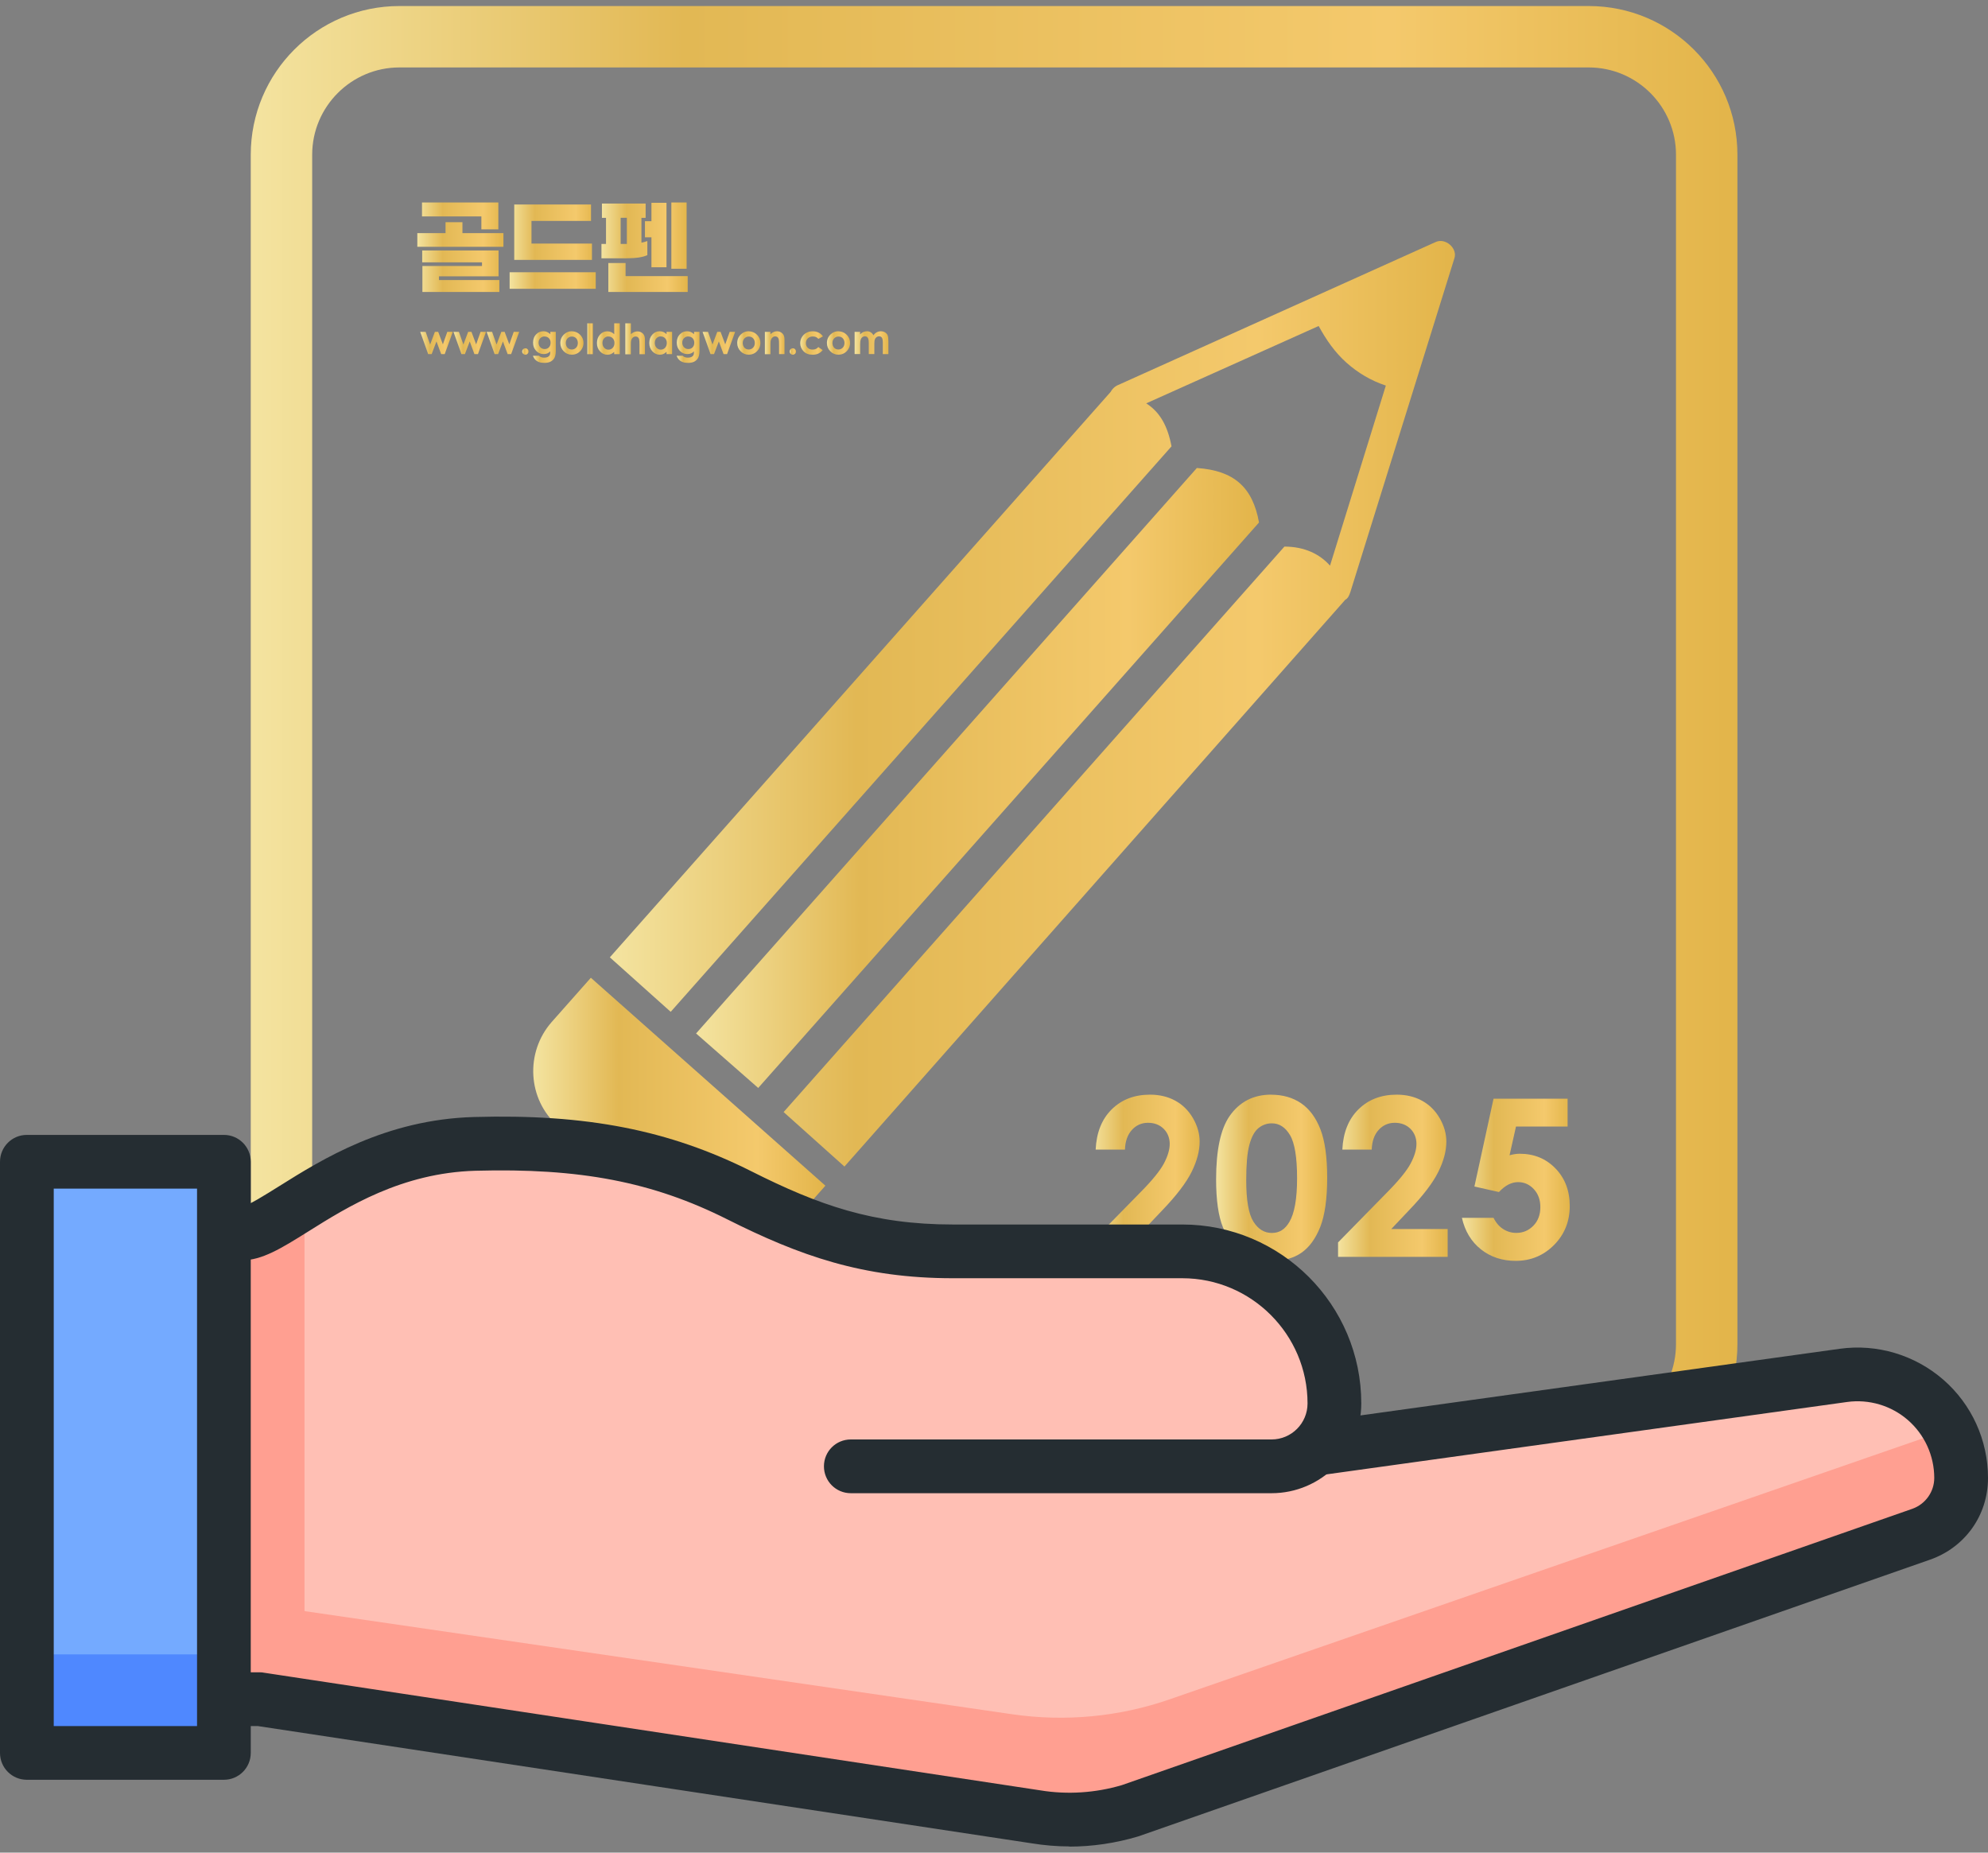
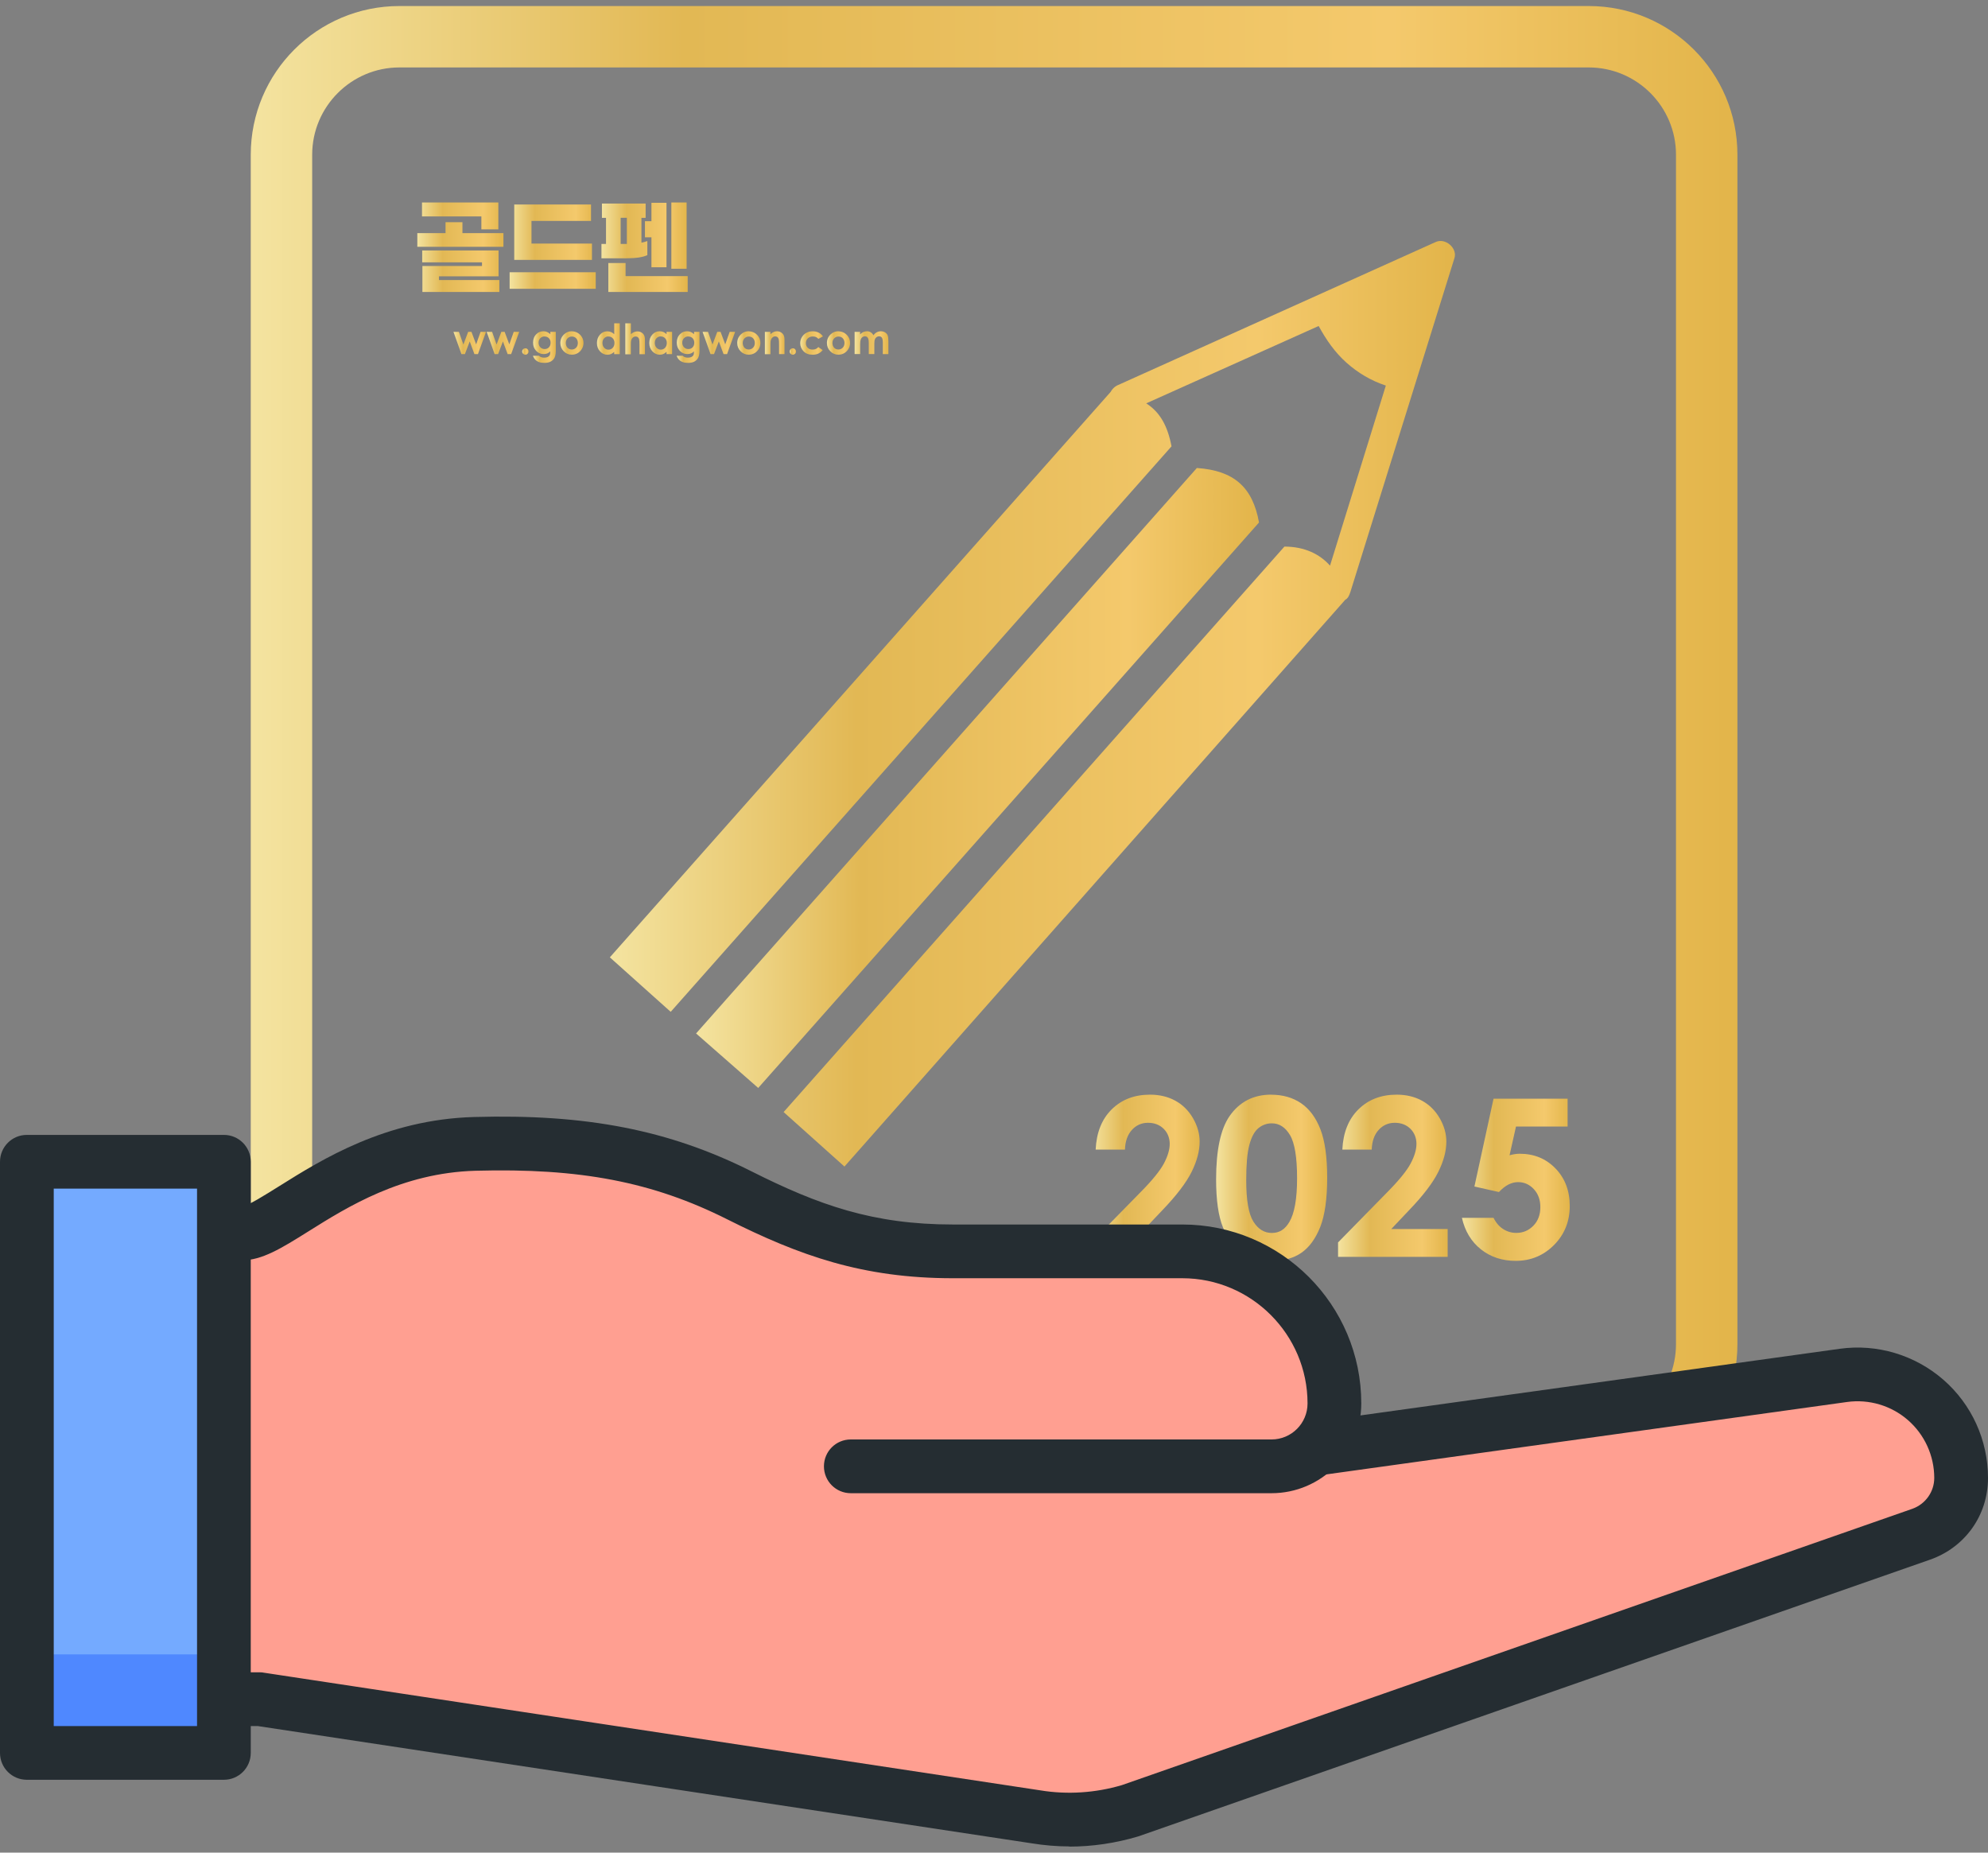
<svg xmlns="http://www.w3.org/2000/svg" width="88" height="82" viewBox="0 0 88 82" fill="none">
  <rect x="0" y="0" width="88" height="82" fill="#808080" stroke="none" />
  <path d="M70.326 0.267H17.681C14.046 0.267 11.1 3.213 11.1 6.848V59.493C11.1 63.128 14.046 66.074 17.681 66.074H70.326C73.962 66.074 76.908 63.128 76.908 59.493V6.848C76.908 3.213 73.962 0.267 70.326 0.267ZM74.189 59.493C74.189 61.624 72.455 63.355 70.326 63.355H17.681C15.55 63.355 13.819 61.621 13.819 59.493V6.848C13.819 4.717 15.553 2.985 17.681 2.985H70.326C72.457 2.985 74.189 4.719 74.189 6.848V59.493Z" fill="url(#paint0_linear_120_620)" />
  <path d="M51.859 19.761C51.689 18.863 51.353 18.245 50.738 17.853L58.371 14.429C58.707 15.046 59.1 15.608 59.606 16.056C60.112 16.504 60.671 16.841 61.345 17.066L58.874 25.036C58.426 24.53 57.753 24.193 56.855 24.193L34.687 49.221L37.38 51.633L59.548 26.547C59.659 26.491 59.717 26.378 59.773 26.21L64.374 11.45C64.544 11.002 63.982 10.496 63.531 10.721L49.444 17.064C49.333 17.119 49.219 17.233 49.164 17.345L26.995 42.373L29.689 44.785L51.857 19.757L51.859 19.761Z" fill="url(#paint1_linear_120_620)" />
  <path d="M52.98 20.714L30.812 45.742L33.563 48.154L55.731 23.126C55.45 21.554 54.61 20.825 52.98 20.714Z" fill="url(#paint2_linear_120_620)" />
-   <path d="M24.697 49.843L30.197 54.725C31.543 55.904 33.621 55.79 34.798 54.444L36.537 52.48L26.155 43.277L24.416 45.241C23.237 46.588 23.351 48.666 24.697 49.843Z" fill="url(#paint3_linear_120_620)" />
  <path d="M49.8 50.884H48.5C48.535 50.13 48.771 49.535 49.212 49.101C49.651 48.667 50.215 48.451 50.905 48.451C51.33 48.451 51.706 48.542 52.031 48.721C52.356 48.899 52.616 49.159 52.811 49.496C53.006 49.835 53.103 50.178 53.103 50.527C53.103 50.942 52.985 51.39 52.748 51.868C52.511 52.347 52.079 52.913 51.45 53.568L50.663 54.397H53.159V55.629H48.307V54.991L50.473 52.781C50.998 52.252 51.346 51.824 51.518 51.502C51.689 51.179 51.778 50.889 51.778 50.629C51.778 50.369 51.687 50.137 51.508 49.96C51.33 49.784 51.097 49.696 50.816 49.696C50.536 49.696 50.292 49.802 50.102 50.014C49.911 50.227 49.809 50.515 49.797 50.88L49.8 50.884Z" fill="url(#paint4_linear_120_620)" />
  <path d="M56.27 48.453C56.78 48.453 57.221 48.578 57.591 48.829C57.96 49.079 58.245 49.462 58.447 49.978C58.649 50.493 58.749 51.213 58.749 52.132C58.749 53.051 58.647 53.785 58.443 54.303C58.238 54.82 57.962 55.201 57.616 55.443C57.27 55.686 56.834 55.807 56.307 55.807C55.78 55.807 55.336 55.684 54.979 55.44C54.621 55.197 54.34 54.825 54.136 54.326C53.932 53.827 53.832 53.119 53.832 52.197C53.832 50.911 54.029 49.98 54.426 49.402C54.867 48.768 55.483 48.45 56.27 48.45V48.453ZM56.3 49.72C56.075 49.72 55.875 49.792 55.701 49.936C55.527 50.08 55.395 50.328 55.302 50.681C55.209 51.034 55.165 51.549 55.165 52.23C55.165 53.114 55.269 53.727 55.48 54.066C55.692 54.405 55.963 54.572 56.3 54.572C56.636 54.572 56.88 54.412 57.071 54.091C57.303 53.704 57.416 53.056 57.416 52.148C57.416 51.241 57.312 50.593 57.105 50.245C56.899 49.897 56.63 49.72 56.3 49.72Z" fill="url(#paint5_linear_120_620)" />
  <path d="M60.72 50.884H59.42C59.455 50.13 59.692 49.535 60.133 49.101C60.572 48.667 61.136 48.451 61.825 48.451C62.25 48.451 62.626 48.542 62.951 48.721C63.276 48.899 63.536 49.159 63.731 49.496C63.926 49.835 64.024 50.178 64.024 50.527C64.024 50.942 63.905 51.39 63.668 51.868C63.432 52.347 63 52.913 62.371 53.568L61.586 54.397H64.082V55.629H59.23V54.991L61.396 52.781C61.92 52.252 62.269 51.824 62.44 51.502C62.612 51.179 62.7 50.889 62.7 50.629C62.7 50.369 62.61 50.137 62.431 49.96C62.252 49.784 62.02 49.696 61.739 49.696C61.458 49.696 61.215 49.802 61.024 50.014C60.834 50.225 60.732 50.515 60.72 50.88V50.884Z" fill="url(#paint6_linear_120_620)" />
  <path d="M66.111 48.629H69.391V49.862H67.106L66.821 51.134C66.9 51.111 66.979 51.094 67.053 51.083C67.13 51.071 67.202 51.066 67.271 51.066C67.905 51.066 68.434 51.282 68.855 51.717C69.275 52.151 69.486 52.703 69.486 53.381C69.486 54.059 69.254 54.639 68.79 55.106C68.325 55.572 67.759 55.807 67.093 55.807C66.496 55.807 65.983 55.638 65.556 55.299C65.129 54.96 64.845 54.493 64.713 53.903H66.113C66.22 54.122 66.364 54.289 66.54 54.4C66.716 54.514 66.912 54.57 67.123 54.57C67.418 54.57 67.668 54.463 67.875 54.252C68.082 54.04 68.184 53.766 68.184 53.432C68.184 53.098 68.088 52.842 67.896 52.633C67.703 52.427 67.471 52.322 67.199 52.322C67.053 52.322 66.909 52.359 66.768 52.431C66.626 52.504 66.487 52.615 66.352 52.761L65.266 52.517L66.113 48.629H66.111Z" fill="url(#paint7_linear_120_620)" />
  <path d="M22.285 10.923H18.473V10.319H19.722V9.834H20.47V10.319H22.285V10.923ZM18.68 9.581V8.961H22.06V10.152H21.308V9.578H18.682L18.68 9.581ZM22.104 12.397V12.924H18.698V11.772H21.336V11.612H18.689V11.085H22.069V12.23H19.432V12.394H22.104V12.397Z" fill="url(#paint8_linear_120_620)" />
  <path d="M22.559 12.782V12.049H26.371V12.782H22.559ZM23.527 9.781V10.781H26.204V11.503H22.763V9.052H26.162V9.778H23.525L23.527 9.781Z" fill="url(#paint9_linear_120_620)" />
  <path d="M27.738 11.432H26.624V10.798H26.826V9.642H26.645V9.008H28.579V9.642H28.393V10.74C28.465 10.731 28.553 10.705 28.655 10.668V11.293C28.453 11.386 28.147 11.432 27.736 11.432H27.738ZM30.441 12.922H26.928V11.643H27.692V12.221H30.441V12.922ZM27.748 10.796V9.64H27.474V10.796H27.748ZM28.836 8.976H29.503V11.829H28.836V10.503H28.549V9.791H28.836V8.976ZM29.718 11.896V8.962H30.394V11.896H29.718Z" fill="url(#paint10_linear_120_620)" />
-   <path d="M18.603 14.688H18.842L19.04 15.249L19.251 14.688H19.397L19.604 15.242L19.801 14.688H20.043L19.685 15.674H19.529L19.32 15.112L19.107 15.674H18.954L18.601 14.688H18.603Z" fill="url(#paint11_linear_120_620)" />
  <path d="M20.075 14.688H20.314L20.512 15.249L20.723 14.688H20.869L21.076 15.242L21.273 14.688H21.514L21.157 15.674H21.001L20.792 15.112L20.579 15.674H20.426L20.073 14.688H20.075Z" fill="url(#paint12_linear_120_620)" />
  <path d="M21.544 14.688H21.784L21.981 15.249L22.192 14.688H22.338L22.545 15.242L22.742 14.688H22.984L22.626 15.674H22.471L22.262 15.112L22.048 15.674H21.895L21.542 14.688H21.544Z" fill="url(#paint13_linear_120_620)" />
  <path d="M23.256 15.416C23.295 15.416 23.328 15.43 23.355 15.458C23.383 15.486 23.397 15.518 23.397 15.558C23.397 15.597 23.383 15.63 23.355 15.658C23.328 15.685 23.295 15.699 23.256 15.699C23.216 15.699 23.184 15.685 23.156 15.658C23.128 15.63 23.114 15.597 23.114 15.558C23.114 15.518 23.128 15.486 23.156 15.458C23.184 15.43 23.216 15.416 23.256 15.416Z" fill="url(#paint14_linear_120_620)" />
  <path d="M24.358 14.688H24.602V15.533C24.602 15.7 24.57 15.823 24.502 15.902C24.414 16.009 24.279 16.062 24.098 16.062C24.003 16.062 23.922 16.05 23.857 16.025C23.792 16.002 23.736 15.964 23.692 15.918C23.648 15.872 23.613 15.814 23.592 15.746H23.861C23.885 15.774 23.917 15.795 23.954 15.809C23.991 15.823 24.036 15.83 24.089 15.83C24.154 15.83 24.207 15.82 24.247 15.8C24.286 15.779 24.314 15.753 24.333 15.721C24.351 15.688 24.358 15.633 24.358 15.551C24.314 15.595 24.27 15.626 24.224 15.644C24.177 15.663 24.124 15.672 24.063 15.672C23.933 15.672 23.822 15.623 23.732 15.528C23.641 15.433 23.597 15.312 23.597 15.166C23.597 15.01 23.646 14.883 23.741 14.79C23.827 14.704 23.931 14.662 24.052 14.662C24.108 14.662 24.161 14.671 24.212 14.692C24.263 14.713 24.312 14.748 24.363 14.794V14.685L24.358 14.688ZM24.105 14.892C24.029 14.892 23.964 14.918 23.915 14.971C23.864 15.024 23.841 15.089 23.841 15.168C23.841 15.247 23.866 15.317 23.917 15.37C23.968 15.424 24.033 15.449 24.11 15.449C24.186 15.449 24.249 15.424 24.298 15.373C24.347 15.321 24.372 15.254 24.372 15.171C24.372 15.087 24.347 15.022 24.298 14.971C24.249 14.92 24.184 14.894 24.105 14.894V14.892Z" fill="url(#paint15_linear_120_620)" />
  <path d="M25.31 14.664C25.403 14.664 25.489 14.687 25.57 14.733C25.651 14.78 25.714 14.842 25.761 14.924C25.807 15.002 25.828 15.088 25.828 15.181C25.828 15.274 25.805 15.362 25.758 15.441C25.712 15.522 25.649 15.585 25.57 15.632C25.491 15.678 25.403 15.699 25.31 15.699C25.171 15.699 25.05 15.648 24.953 15.548C24.853 15.448 24.804 15.325 24.804 15.181C24.804 15.028 24.86 14.898 24.971 14.796C25.069 14.705 25.183 14.661 25.31 14.661V14.664ZM25.312 14.896C25.236 14.896 25.173 14.924 25.122 14.977C25.071 15.03 25.046 15.1 25.046 15.181C25.046 15.262 25.071 15.337 25.12 15.39C25.171 15.444 25.234 15.469 25.31 15.469C25.387 15.469 25.452 15.441 25.503 15.388C25.554 15.334 25.579 15.265 25.579 15.181C25.579 15.098 25.554 15.028 25.505 14.975C25.454 14.921 25.391 14.896 25.312 14.896Z" fill="url(#paint16_linear_120_620)" />
-   <path d="M25.999 14.31H26.245V15.677H25.999V14.31Z" fill="url(#paint17_linear_120_620)" />
  <path d="M27.188 14.309H27.434V15.676H27.188V15.572C27.139 15.618 27.093 15.651 27.044 15.672C26.995 15.693 26.944 15.702 26.889 15.702C26.763 15.702 26.654 15.653 26.561 15.553C26.468 15.454 26.424 15.33 26.424 15.184C26.424 15.038 26.468 14.908 26.559 14.81C26.647 14.713 26.756 14.664 26.884 14.664C26.942 14.664 26.998 14.676 27.049 14.697C27.1 14.72 27.149 14.752 27.19 14.796V14.307L27.188 14.309ZM26.93 14.892C26.854 14.892 26.791 14.919 26.742 14.973C26.694 15.026 26.668 15.096 26.668 15.182C26.668 15.268 26.694 15.337 26.745 15.393C26.796 15.449 26.858 15.477 26.933 15.477C27.007 15.477 27.074 15.449 27.123 15.395C27.172 15.342 27.2 15.27 27.2 15.182C27.2 15.094 27.174 15.026 27.123 14.973C27.072 14.919 27.009 14.894 26.93 14.894V14.892Z" fill="url(#paint18_linear_120_620)" />
  <path d="M27.683 14.31H27.926V14.79C27.975 14.748 28.022 14.718 28.07 14.697C28.119 14.676 28.168 14.667 28.217 14.667C28.314 14.667 28.395 14.702 28.463 14.769C28.521 14.827 28.549 14.913 28.549 15.027V15.679H28.307V15.248C28.307 15.134 28.302 15.055 28.291 15.015C28.279 14.976 28.261 14.946 28.235 14.925C28.21 14.904 28.177 14.895 28.138 14.895C28.089 14.895 28.045 14.911 28.01 14.943C27.975 14.976 27.95 15.022 27.936 15.08C27.929 15.111 27.924 15.178 27.924 15.285V15.682H27.68V14.314L27.683 14.31Z" fill="url(#paint19_linear_120_620)" />
  <path d="M29.505 14.688H29.751V15.674H29.505V15.57C29.456 15.616 29.41 15.649 29.361 15.67C29.312 15.691 29.261 15.7 29.206 15.7C29.08 15.7 28.971 15.651 28.878 15.551C28.785 15.451 28.741 15.328 28.741 15.182C28.741 15.036 28.785 14.906 28.876 14.808C28.964 14.711 29.073 14.662 29.201 14.662C29.259 14.662 29.315 14.674 29.366 14.695C29.417 14.718 29.465 14.75 29.507 14.794V14.685L29.505 14.688ZM29.247 14.89C29.171 14.89 29.108 14.918 29.059 14.971C29.011 15.024 28.985 15.094 28.985 15.18C28.985 15.266 29.011 15.335 29.062 15.391C29.113 15.447 29.175 15.475 29.25 15.475C29.324 15.475 29.391 15.447 29.44 15.393C29.489 15.34 29.517 15.268 29.517 15.18C29.517 15.092 29.491 15.024 29.44 14.971C29.389 14.918 29.326 14.892 29.247 14.892V14.89Z" fill="url(#paint20_linear_120_620)" />
  <path d="M30.719 14.688H30.963V15.533C30.963 15.7 30.93 15.823 30.863 15.902C30.775 16.009 30.64 16.062 30.459 16.062C30.364 16.062 30.283 16.05 30.218 16.025C30.153 16.002 30.097 15.964 30.053 15.918C30.009 15.872 29.974 15.814 29.953 15.746H30.222C30.245 15.774 30.278 15.795 30.315 15.809C30.352 15.823 30.396 15.83 30.45 15.83C30.515 15.83 30.568 15.82 30.608 15.8C30.647 15.779 30.675 15.753 30.694 15.721C30.712 15.688 30.719 15.633 30.719 15.551C30.675 15.595 30.631 15.626 30.584 15.644C30.538 15.663 30.485 15.672 30.424 15.672C30.294 15.672 30.183 15.623 30.092 15.528C30.002 15.433 29.958 15.312 29.958 15.166C29.958 15.01 30.006 14.883 30.102 14.79C30.187 14.704 30.292 14.662 30.413 14.662C30.468 14.662 30.522 14.671 30.573 14.692C30.624 14.713 30.673 14.748 30.724 14.794V14.685L30.719 14.688ZM30.466 14.892C30.389 14.892 30.324 14.918 30.276 14.971C30.225 15.024 30.201 15.089 30.201 15.168C30.201 15.247 30.227 15.317 30.278 15.37C30.329 15.424 30.394 15.449 30.471 15.449C30.547 15.449 30.61 15.424 30.659 15.373C30.707 15.321 30.733 15.254 30.733 15.171C30.733 15.087 30.707 15.022 30.659 14.971C30.61 14.92 30.545 14.894 30.466 14.894V14.892Z" fill="url(#paint21_linear_120_620)" />
  <path d="M31.102 14.688H31.341L31.539 15.249L31.75 14.688H31.896L32.103 15.242L32.3 14.688H32.541L32.184 15.674H32.029L31.82 15.112L31.606 15.674H31.453L31.1 14.688H31.102Z" fill="url(#paint22_linear_120_620)" />
  <path d="M33.14 14.664C33.233 14.664 33.319 14.687 33.4 14.733C33.482 14.78 33.544 14.842 33.591 14.924C33.637 15.002 33.658 15.088 33.658 15.181C33.658 15.274 33.635 15.362 33.589 15.441C33.542 15.522 33.479 15.585 33.4 15.632C33.322 15.678 33.233 15.699 33.14 15.699C33.001 15.699 32.88 15.648 32.783 15.548C32.683 15.448 32.634 15.325 32.634 15.181C32.634 15.028 32.69 14.898 32.801 14.796C32.899 14.705 33.013 14.661 33.14 14.661V14.664ZM33.145 14.896C33.069 14.896 33.006 14.924 32.955 14.977C32.904 15.03 32.878 15.1 32.878 15.181C32.878 15.262 32.904 15.337 32.952 15.39C33.004 15.444 33.066 15.469 33.143 15.469C33.219 15.469 33.284 15.441 33.335 15.388C33.386 15.334 33.412 15.265 33.412 15.181C33.412 15.098 33.386 15.028 33.338 14.975C33.287 14.921 33.224 14.896 33.145 14.896Z" fill="url(#paint23_linear_120_620)" />
  <path d="M33.858 14.688H34.104V14.79C34.16 14.743 34.211 14.709 34.255 14.69C34.299 14.671 34.345 14.662 34.394 14.662C34.492 14.662 34.573 14.697 34.64 14.764C34.696 14.822 34.726 14.908 34.726 15.022V15.674H34.485V15.242C34.485 15.124 34.48 15.047 34.468 15.008C34.457 14.969 34.441 14.941 34.413 14.92C34.387 14.899 34.355 14.89 34.317 14.89C34.269 14.89 34.225 14.906 34.19 14.941C34.155 14.973 34.129 15.02 34.115 15.08C34.108 15.11 34.104 15.178 34.104 15.28V15.677H33.858V14.69V14.688Z" fill="url(#paint24_linear_120_620)" />
  <path d="M35.095 15.416C35.135 15.416 35.167 15.43 35.195 15.458C35.223 15.486 35.237 15.518 35.237 15.558C35.237 15.597 35.223 15.63 35.195 15.658C35.167 15.685 35.135 15.699 35.095 15.699C35.056 15.699 35.023 15.685 34.995 15.658C34.968 15.63 34.954 15.597 34.954 15.558C34.954 15.518 34.968 15.486 34.995 15.458C35.023 15.43 35.056 15.416 35.095 15.416Z" fill="url(#paint25_linear_120_620)" />
  <path d="M36.432 14.886L36.228 15C36.189 14.96 36.151 14.93 36.114 14.916C36.077 14.902 36.033 14.893 35.982 14.893C35.889 14.893 35.817 14.921 35.759 14.976C35.703 15.032 35.673 15.102 35.673 15.188C35.673 15.274 35.701 15.341 35.755 15.394C35.808 15.448 35.88 15.473 35.968 15.473C36.077 15.473 36.163 15.436 36.223 15.36L36.416 15.494C36.312 15.631 36.163 15.701 35.973 15.701C35.801 15.701 35.666 15.65 35.569 15.548C35.471 15.445 35.422 15.325 35.422 15.188C35.422 15.093 35.446 15.004 35.495 14.923C35.541 14.842 35.608 14.779 35.692 14.733C35.775 14.686 35.87 14.663 35.975 14.663C36.072 14.663 36.158 14.682 36.237 14.721C36.316 14.761 36.377 14.816 36.428 14.888L36.432 14.886Z" fill="url(#paint26_linear_120_620)" />
  <path d="M37.11 14.664C37.203 14.664 37.289 14.687 37.37 14.733C37.452 14.78 37.514 14.842 37.561 14.924C37.607 15.002 37.628 15.088 37.628 15.181C37.628 15.274 37.605 15.362 37.558 15.441C37.512 15.522 37.449 15.585 37.37 15.632C37.291 15.678 37.203 15.699 37.11 15.699C36.971 15.699 36.85 15.648 36.753 15.548C36.653 15.448 36.604 15.325 36.604 15.181C36.604 15.028 36.66 14.898 36.771 14.796C36.869 14.705 36.983 14.661 37.11 14.661V14.664ZM37.115 14.896C37.038 14.896 36.976 14.924 36.925 14.977C36.873 15.03 36.848 15.1 36.848 15.181C36.848 15.262 36.873 15.337 36.922 15.39C36.973 15.444 37.036 15.469 37.112 15.469C37.189 15.469 37.254 15.441 37.305 15.388C37.356 15.334 37.382 15.265 37.382 15.181C37.382 15.098 37.356 15.028 37.307 14.975C37.257 14.921 37.194 14.896 37.115 14.896Z" fill="url(#paint27_linear_120_620)" />
  <path d="M37.828 14.688H38.074V14.801C38.115 14.755 38.162 14.72 38.213 14.697C38.264 14.674 38.32 14.662 38.38 14.662C38.441 14.662 38.496 14.676 38.545 14.709C38.594 14.741 38.633 14.783 38.663 14.841C38.703 14.783 38.749 14.739 38.807 14.709C38.865 14.678 38.926 14.662 38.993 14.662C39.06 14.662 39.123 14.678 39.176 14.711C39.23 14.743 39.267 14.785 39.29 14.838C39.313 14.892 39.325 14.978 39.325 15.096V15.674H39.079V15.173C39.079 15.061 39.065 14.985 39.037 14.945C39.009 14.906 38.967 14.885 38.914 14.885C38.872 14.885 38.835 14.897 38.8 14.922C38.766 14.948 38.742 14.98 38.726 15.022C38.71 15.064 38.703 15.133 38.703 15.226V15.672H38.457V15.194C38.457 15.105 38.45 15.04 38.438 15.001C38.424 14.962 38.406 14.931 38.38 14.913C38.355 14.894 38.322 14.885 38.287 14.885C38.245 14.885 38.208 14.897 38.176 14.922C38.143 14.948 38.118 14.98 38.102 15.024C38.085 15.068 38.076 15.138 38.076 15.233V15.672H37.83V14.685L37.828 14.688Z" fill="url(#paint28_linear_120_620)" />
  <path d="M9.514 51.817H1.586V77.189H9.514V51.817Z" fill="#74AAFF" />
  <path d="M9.514 73.225H1.586V77.189H9.514V73.225Z" fill="#4F88FF" />
  <path d="M10.307 54.99V74.811L44.797 79.838C47.144 80.179 49.538 79.957 51.774 79.18L85.32 67.556C86.398 67.176 87.009 66.042 86.731 64.932L86.581 64.322C86.042 62.181 83.972 60.793 81.784 61.126L58.68 64.504L58.371 61.095C58.101 58.09 55.572 55.782 52.551 55.782H42.799C39.897 55.782 37.035 55.132 34.426 53.864C31.152 52.262 26.355 50.232 23.001 50.232C17.451 50.232 10.315 54.99 10.315 54.99H10.307Z" fill="#FF9F91" />
-   <path d="M51.774 75.215L85.32 63.592C85.606 63.489 85.851 63.338 86.065 63.14C85.193 61.697 83.528 60.857 81.776 61.126L58.672 64.504L58.363 61.095C58.093 58.09 55.564 55.782 52.543 55.782H42.791C39.889 55.782 37.027 55.132 34.418 53.864C31.144 52.262 26.347 50.232 22.993 50.232C17.443 50.232 10.307 54.99 10.307 54.99V70.847L44.797 75.874C47.144 76.214 49.538 75.992 51.774 75.215Z" fill="#FFBFB4" />
  <path d="M13.479 54.196H10.307V74.811H13.479V54.196Z" fill="#FF9F91" />
  <path d="M47.334 81.725C46.779 81.725 46.224 81.677 45.685 81.59L11.409 76.397H10.704C10.046 76.397 9.514 75.866 9.514 75.208C9.514 74.55 10.046 74.019 10.704 74.019H11.497C11.56 74.019 11.616 74.019 11.671 74.034L46.05 79.243C47.255 79.442 48.499 79.354 49.657 79.013L84.654 66.78C85.233 66.573 85.621 66.026 85.621 65.416C85.621 64.433 85.193 63.497 84.456 62.855C83.719 62.213 82.735 61.919 81.76 62.054L58.434 65.297C57.784 65.384 57.181 64.932 57.094 64.282C57.007 63.632 57.459 63.029 58.109 62.942L81.435 59.699C83.084 59.469 84.757 59.969 86.018 61.063C87.278 62.157 88 63.743 88 65.416C88 67.089 86.969 68.492 85.439 69.031L50.387 81.281C49.38 81.582 48.349 81.733 47.326 81.733L47.334 81.725Z" fill="#252D32" />
  <path d="M9.911 78.775H1.189C0.531 78.775 0 78.244 0 77.586V51.422C0 50.764 0.531 50.232 1.189 50.232H9.911C10.569 50.232 11.1 50.764 11.1 51.422V77.586C11.1 78.244 10.569 78.775 9.911 78.775ZM2.379 76.397H8.722V52.611H2.379V76.397Z" fill="#252D32" />
  <path d="M56.285 66.091H37.661C37.003 66.091 36.472 65.559 36.472 64.901C36.472 64.243 37.003 63.712 37.661 63.712H56.285C57.166 63.712 57.879 62.998 57.879 62.118C57.879 59.066 55.389 56.576 52.337 56.576H42.18C38.184 56.576 35.394 55.577 32.19 53.968C28.892 52.31 25.665 51.692 21.043 51.819C17.784 51.914 15.389 53.413 13.645 54.507C12.456 55.252 11.6 55.783 10.704 55.783C10.046 55.783 9.514 55.252 9.514 54.594C9.514 53.936 10.046 53.405 10.704 53.405C10.965 53.381 11.75 52.881 12.385 52.485C14.248 51.319 17.07 49.551 20.979 49.44C25.966 49.298 29.629 50.019 33.261 51.843C36.226 53.333 38.636 54.198 42.18 54.198H52.337C56.706 54.198 60.258 57.75 60.258 62.118C60.258 64.306 58.474 66.091 56.285 66.091Z" fill="#252D32" />
  <defs>
    <linearGradient id="paint0_linear_120_620" x1="-40.956" y1="27.608" x2="132.827" y2="27.608" gradientUnits="userSpaceOnUse">
      <stop stop-color="#E5BA5D" />
      <stop offset="0.23" stop-color="#FFFFD0" />
      <stop offset="0.41" stop-color="#E2B854" />
      <stop offset="0.59" stop-color="#F4C96C" />
      <stop offset="0.77" stop-color="#D09F26" />
      <stop offset="1" stop-color="#C2973B" />
    </linearGradient>
    <linearGradient id="paint1_linear_120_620" x1="-2.597" y1="27.687" x2="96.193" y2="27.687" gradientUnits="userSpaceOnUse">
      <stop stop-color="#E5BA5D" />
      <stop offset="0.23" stop-color="#FFFFD0" />
      <stop offset="0.41" stop-color="#E2B854" />
      <stop offset="0.59" stop-color="#F4C96C" />
      <stop offset="0.77" stop-color="#D09F26" />
      <stop offset="1" stop-color="#C2973B" />
    </linearGradient>
    <linearGradient id="paint2_linear_120_620" x1="11.1" y1="32.115" x2="76.906" y2="32.115" gradientUnits="userSpaceOnUse">
      <stop stop-color="#E5BA5D" />
      <stop offset="0.23" stop-color="#FFFFD0" />
      <stop offset="0.41" stop-color="#E2B854" />
      <stop offset="0.59" stop-color="#F4C96C" />
      <stop offset="0.77" stop-color="#D09F26" />
      <stop offset="1" stop-color="#C2973B" />
    </linearGradient>
    <linearGradient id="paint3_linear_120_620" x1="13.373" y1="48.371" x2="47.526" y2="48.371" gradientUnits="userSpaceOnUse">
      <stop stop-color="#E5BA5D" />
      <stop offset="0.23" stop-color="#FFFFD0" />
      <stop offset="0.41" stop-color="#E2B854" />
      <stop offset="0.59" stop-color="#F4C96C" />
      <stop offset="0.77" stop-color="#D09F26" />
      <stop offset="1" stop-color="#C2973B" />
    </linearGradient>
    <linearGradient id="paint4_linear_120_620" x1="44.469" y1="51.434" x2="57.282" y2="51.434" gradientUnits="userSpaceOnUse">
      <stop stop-color="#E5BA5D" />
      <stop offset="0.23" stop-color="#FFFFD0" />
      <stop offset="0.41" stop-color="#E2B854" />
      <stop offset="0.59" stop-color="#F4C96C" />
      <stop offset="0.77" stop-color="#D09F26" />
      <stop offset="1" stop-color="#C2973B" />
    </linearGradient>
    <linearGradient id="paint5_linear_120_620" x1="49.943" y1="51.507" x2="62.927" y2="51.507" gradientUnits="userSpaceOnUse">
      <stop stop-color="#E5BA5D" />
      <stop offset="0.23" stop-color="#FFFFD0" />
      <stop offset="0.41" stop-color="#E2B854" />
      <stop offset="0.59" stop-color="#F4C96C" />
      <stop offset="0.77" stop-color="#D09F26" />
      <stop offset="1" stop-color="#C2973B" />
    </linearGradient>
    <linearGradient id="paint6_linear_120_620" x1="55.392" y1="51.434" x2="68.204" y2="51.434" gradientUnits="userSpaceOnUse">
      <stop stop-color="#E5BA5D" />
      <stop offset="0.23" stop-color="#FFFFD0" />
      <stop offset="0.41" stop-color="#E2B854" />
      <stop offset="0.59" stop-color="#F4C96C" />
      <stop offset="0.77" stop-color="#D09F26" />
      <stop offset="1" stop-color="#C2973B" />
    </linearGradient>
    <linearGradient id="paint7_linear_120_620" x1="60.937" y1="51.611" x2="73.542" y2="51.611" gradientUnits="userSpaceOnUse">
      <stop stop-color="#E5BA5D" />
      <stop offset="0.23" stop-color="#FFFFD0" />
      <stop offset="0.41" stop-color="#E2B854" />
      <stop offset="0.59" stop-color="#F4C96C" />
      <stop offset="0.77" stop-color="#D09F26" />
      <stop offset="1" stop-color="#C2973B" />
    </linearGradient>
    <linearGradient id="paint8_linear_120_620" x1="15.458" y1="10.607" x2="25.524" y2="10.607" gradientUnits="userSpaceOnUse">
      <stop stop-color="#E5BA5D" />
      <stop offset="0.23" stop-color="#FFFFD0" />
      <stop offset="0.41" stop-color="#E2B854" />
      <stop offset="0.59" stop-color="#F4C96C" />
      <stop offset="0.77" stop-color="#D09F26" />
      <stop offset="1" stop-color="#C2973B" />
    </linearGradient>
    <linearGradient id="paint9_linear_120_620" x1="19.544" y1="10.602" x2="29.61" y2="10.602" gradientUnits="userSpaceOnUse">
      <stop stop-color="#E5BA5D" />
      <stop offset="0.23" stop-color="#FFFFD0" />
      <stop offset="0.41" stop-color="#E2B854" />
      <stop offset="0.59" stop-color="#F4C96C" />
      <stop offset="0.77" stop-color="#D09F26" />
      <stop offset="1" stop-color="#C2973B" />
    </linearGradient>
    <linearGradient id="paint10_linear_120_620" x1="23.605" y1="10.607" x2="33.684" y2="10.607" gradientUnits="userSpaceOnUse">
      <stop stop-color="#E5BA5D" />
      <stop offset="0.23" stop-color="#FFFFD0" />
      <stop offset="0.41" stop-color="#E2B854" />
      <stop offset="0.59" stop-color="#F4C96C" />
      <stop offset="0.77" stop-color="#D09F26" />
      <stop offset="1" stop-color="#C2973B" />
    </linearGradient>
    <linearGradient id="paint11_linear_120_620" x1="17.46" y1="15.097" x2="21.267" y2="15.097" gradientUnits="userSpaceOnUse">
      <stop stop-color="#E5BA5D" />
      <stop offset="0.23" stop-color="#FFFFD0" />
      <stop offset="0.41" stop-color="#E2B854" />
      <stop offset="0.59" stop-color="#F4C96C" />
      <stop offset="0.77" stop-color="#D09F26" />
      <stop offset="1" stop-color="#C2973B" />
    </linearGradient>
    <linearGradient id="paint12_linear_120_620" x1="18.932" y1="15.097" x2="22.739" y2="15.097" gradientUnits="userSpaceOnUse">
      <stop stop-color="#E5BA5D" />
      <stop offset="0.23" stop-color="#FFFFD0" />
      <stop offset="0.41" stop-color="#E2B854" />
      <stop offset="0.59" stop-color="#F4C96C" />
      <stop offset="0.77" stop-color="#D09F26" />
      <stop offset="1" stop-color="#C2973B" />
    </linearGradient>
    <linearGradient id="paint13_linear_120_620" x1="20.402" y1="15.097" x2="24.209" y2="15.097" gradientUnits="userSpaceOnUse">
      <stop stop-color="#E5BA5D" />
      <stop offset="0.23" stop-color="#FFFFD0" />
      <stop offset="0.41" stop-color="#E2B854" />
      <stop offset="0.59" stop-color="#F4C96C" />
      <stop offset="0.77" stop-color="#D09F26" />
      <stop offset="1" stop-color="#C2973B" />
    </linearGradient>
    <linearGradient id="paint14_linear_120_620" x1="22.89" y1="15.534" x2="23.638" y2="15.534" gradientUnits="userSpaceOnUse">
      <stop stop-color="#E5BA5D" />
      <stop offset="0.23" stop-color="#FFFFD0" />
      <stop offset="0.41" stop-color="#E2B854" />
      <stop offset="0.59" stop-color="#F4C96C" />
      <stop offset="0.77" stop-color="#D09F26" />
      <stop offset="1" stop-color="#C2973B" />
    </linearGradient>
    <linearGradient id="paint15_linear_120_620" x1="22.793" y1="15.244" x2="25.46" y2="15.244" gradientUnits="userSpaceOnUse">
      <stop stop-color="#E5BA5D" />
      <stop offset="0.23" stop-color="#FFFFD0" />
      <stop offset="0.41" stop-color="#E2B854" />
      <stop offset="0.59" stop-color="#F4C96C" />
      <stop offset="0.77" stop-color="#D09F26" />
      <stop offset="1" stop-color="#C2973B" />
    </linearGradient>
    <linearGradient id="paint16_linear_120_620" x1="23.994" y1="15.092" x2="26.698" y2="15.092" gradientUnits="userSpaceOnUse">
      <stop stop-color="#E5BA5D" />
      <stop offset="0.23" stop-color="#FFFFD0" />
      <stop offset="0.41" stop-color="#E2B854" />
      <stop offset="0.59" stop-color="#F4C96C" />
      <stop offset="0.77" stop-color="#D09F26" />
      <stop offset="1" stop-color="#C2973B" />
    </linearGradient>
    <linearGradient id="paint17_linear_120_620" x1="25.805" y1="14.878" x2="26.455" y2="14.878" gradientUnits="userSpaceOnUse">
      <stop stop-color="#E5BA5D" />
      <stop offset="0.23" stop-color="#FFFFD0" />
      <stop offset="0.41" stop-color="#E2B854" />
      <stop offset="0.59" stop-color="#F4C96C" />
      <stop offset="0.77" stop-color="#D09F26" />
      <stop offset="1" stop-color="#C2973B" />
    </linearGradient>
    <linearGradient id="paint18_linear_120_620" x1="25.625" y1="14.886" x2="28.292" y2="14.886" gradientUnits="userSpaceOnUse">
      <stop stop-color="#E5BA5D" />
      <stop offset="0.23" stop-color="#FFFFD0" />
      <stop offset="0.41" stop-color="#E2B854" />
      <stop offset="0.59" stop-color="#F4C96C" />
      <stop offset="0.77" stop-color="#D09F26" />
      <stop offset="1" stop-color="#C2973B" />
    </linearGradient>
    <linearGradient id="paint19_linear_120_620" x1="26.994" y1="14.88" x2="29.286" y2="14.88" gradientUnits="userSpaceOnUse">
      <stop stop-color="#E5BA5D" />
      <stop offset="0.23" stop-color="#FFFFD0" />
      <stop offset="0.41" stop-color="#E2B854" />
      <stop offset="0.59" stop-color="#F4C96C" />
      <stop offset="0.77" stop-color="#D09F26" />
      <stop offset="1" stop-color="#C2973B" />
    </linearGradient>
    <linearGradient id="paint20_linear_120_620" x1="27.942" y1="15.093" x2="30.609" y2="15.093" gradientUnits="userSpaceOnUse">
      <stop stop-color="#E5BA5D" />
      <stop offset="0.23" stop-color="#FFFFD0" />
      <stop offset="0.41" stop-color="#E2B854" />
      <stop offset="0.59" stop-color="#F4C96C" />
      <stop offset="0.77" stop-color="#D09F26" />
      <stop offset="1" stop-color="#C2973B" />
    </linearGradient>
    <linearGradient id="paint21_linear_120_620" x1="29.154" y1="15.244" x2="31.821" y2="15.244" gradientUnits="userSpaceOnUse">
      <stop stop-color="#E5BA5D" />
      <stop offset="0.23" stop-color="#FFFFD0" />
      <stop offset="0.41" stop-color="#E2B854" />
      <stop offset="0.59" stop-color="#F4C96C" />
      <stop offset="0.77" stop-color="#D09F26" />
      <stop offset="1" stop-color="#C2973B" />
    </linearGradient>
    <linearGradient id="paint22_linear_120_620" x1="29.959" y1="15.097" x2="33.767" y2="15.097" gradientUnits="userSpaceOnUse">
      <stop stop-color="#E5BA5D" />
      <stop offset="0.23" stop-color="#FFFFD0" />
      <stop offset="0.41" stop-color="#E2B854" />
      <stop offset="0.59" stop-color="#F4C96C" />
      <stop offset="0.77" stop-color="#D09F26" />
      <stop offset="1" stop-color="#C2973B" />
    </linearGradient>
    <linearGradient id="paint23_linear_120_620" x1="31.825" y1="15.092" x2="34.528" y2="15.092" gradientUnits="userSpaceOnUse">
      <stop stop-color="#E5BA5D" />
      <stop offset="0.23" stop-color="#FFFFD0" />
      <stop offset="0.41" stop-color="#E2B854" />
      <stop offset="0.59" stop-color="#F4C96C" />
      <stop offset="0.77" stop-color="#D09F26" />
      <stop offset="1" stop-color="#C2973B" />
    </linearGradient>
    <linearGradient id="paint24_linear_120_620" x1="33.171" y1="15.084" x2="35.464" y2="15.084" gradientUnits="userSpaceOnUse">
      <stop stop-color="#E5BA5D" />
      <stop offset="0.23" stop-color="#FFFFD0" />
      <stop offset="0.41" stop-color="#E2B854" />
      <stop offset="0.59" stop-color="#F4C96C" />
      <stop offset="0.77" stop-color="#D09F26" />
      <stop offset="1" stop-color="#C2973B" />
    </linearGradient>
    <linearGradient id="paint25_linear_120_620" x1="34.73" y1="15.534" x2="35.477" y2="15.534" gradientUnits="userSpaceOnUse">
      <stop stop-color="#E5BA5D" />
      <stop offset="0.23" stop-color="#FFFFD0" />
      <stop offset="0.41" stop-color="#E2B854" />
      <stop offset="0.59" stop-color="#F4C96C" />
      <stop offset="0.77" stop-color="#D09F26" />
      <stop offset="1" stop-color="#C2973B" />
    </linearGradient>
    <linearGradient id="paint26_linear_120_620" x1="34.624" y1="15.094" x2="37.29" y2="15.094" gradientUnits="userSpaceOnUse">
      <stop stop-color="#E5BA5D" />
      <stop offset="0.23" stop-color="#FFFFD0" />
      <stop offset="0.41" stop-color="#E2B854" />
      <stop offset="0.59" stop-color="#F4C96C" />
      <stop offset="0.77" stop-color="#D09F26" />
      <stop offset="1" stop-color="#C2973B" />
    </linearGradient>
    <linearGradient id="paint27_linear_120_620" x1="35.794" y1="15.092" x2="38.498" y2="15.092" gradientUnits="userSpaceOnUse">
      <stop stop-color="#E5BA5D" />
      <stop offset="0.23" stop-color="#FFFFD0" />
      <stop offset="0.41" stop-color="#E2B854" />
      <stop offset="0.59" stop-color="#F4C96C" />
      <stop offset="0.77" stop-color="#D09F26" />
      <stop offset="1" stop-color="#C2973B" />
    </linearGradient>
    <linearGradient id="paint28_linear_120_620" x1="36.643" y1="15.083" x2="40.597" y2="15.083" gradientUnits="userSpaceOnUse">
      <stop stop-color="#E5BA5D" />
      <stop offset="0.23" stop-color="#FFFFD0" />
      <stop offset="0.41" stop-color="#E2B854" />
      <stop offset="0.59" stop-color="#F4C96C" />
      <stop offset="0.77" stop-color="#D09F26" />
      <stop offset="1" stop-color="#C2973B" />
    </linearGradient>
  </defs>
</svg>